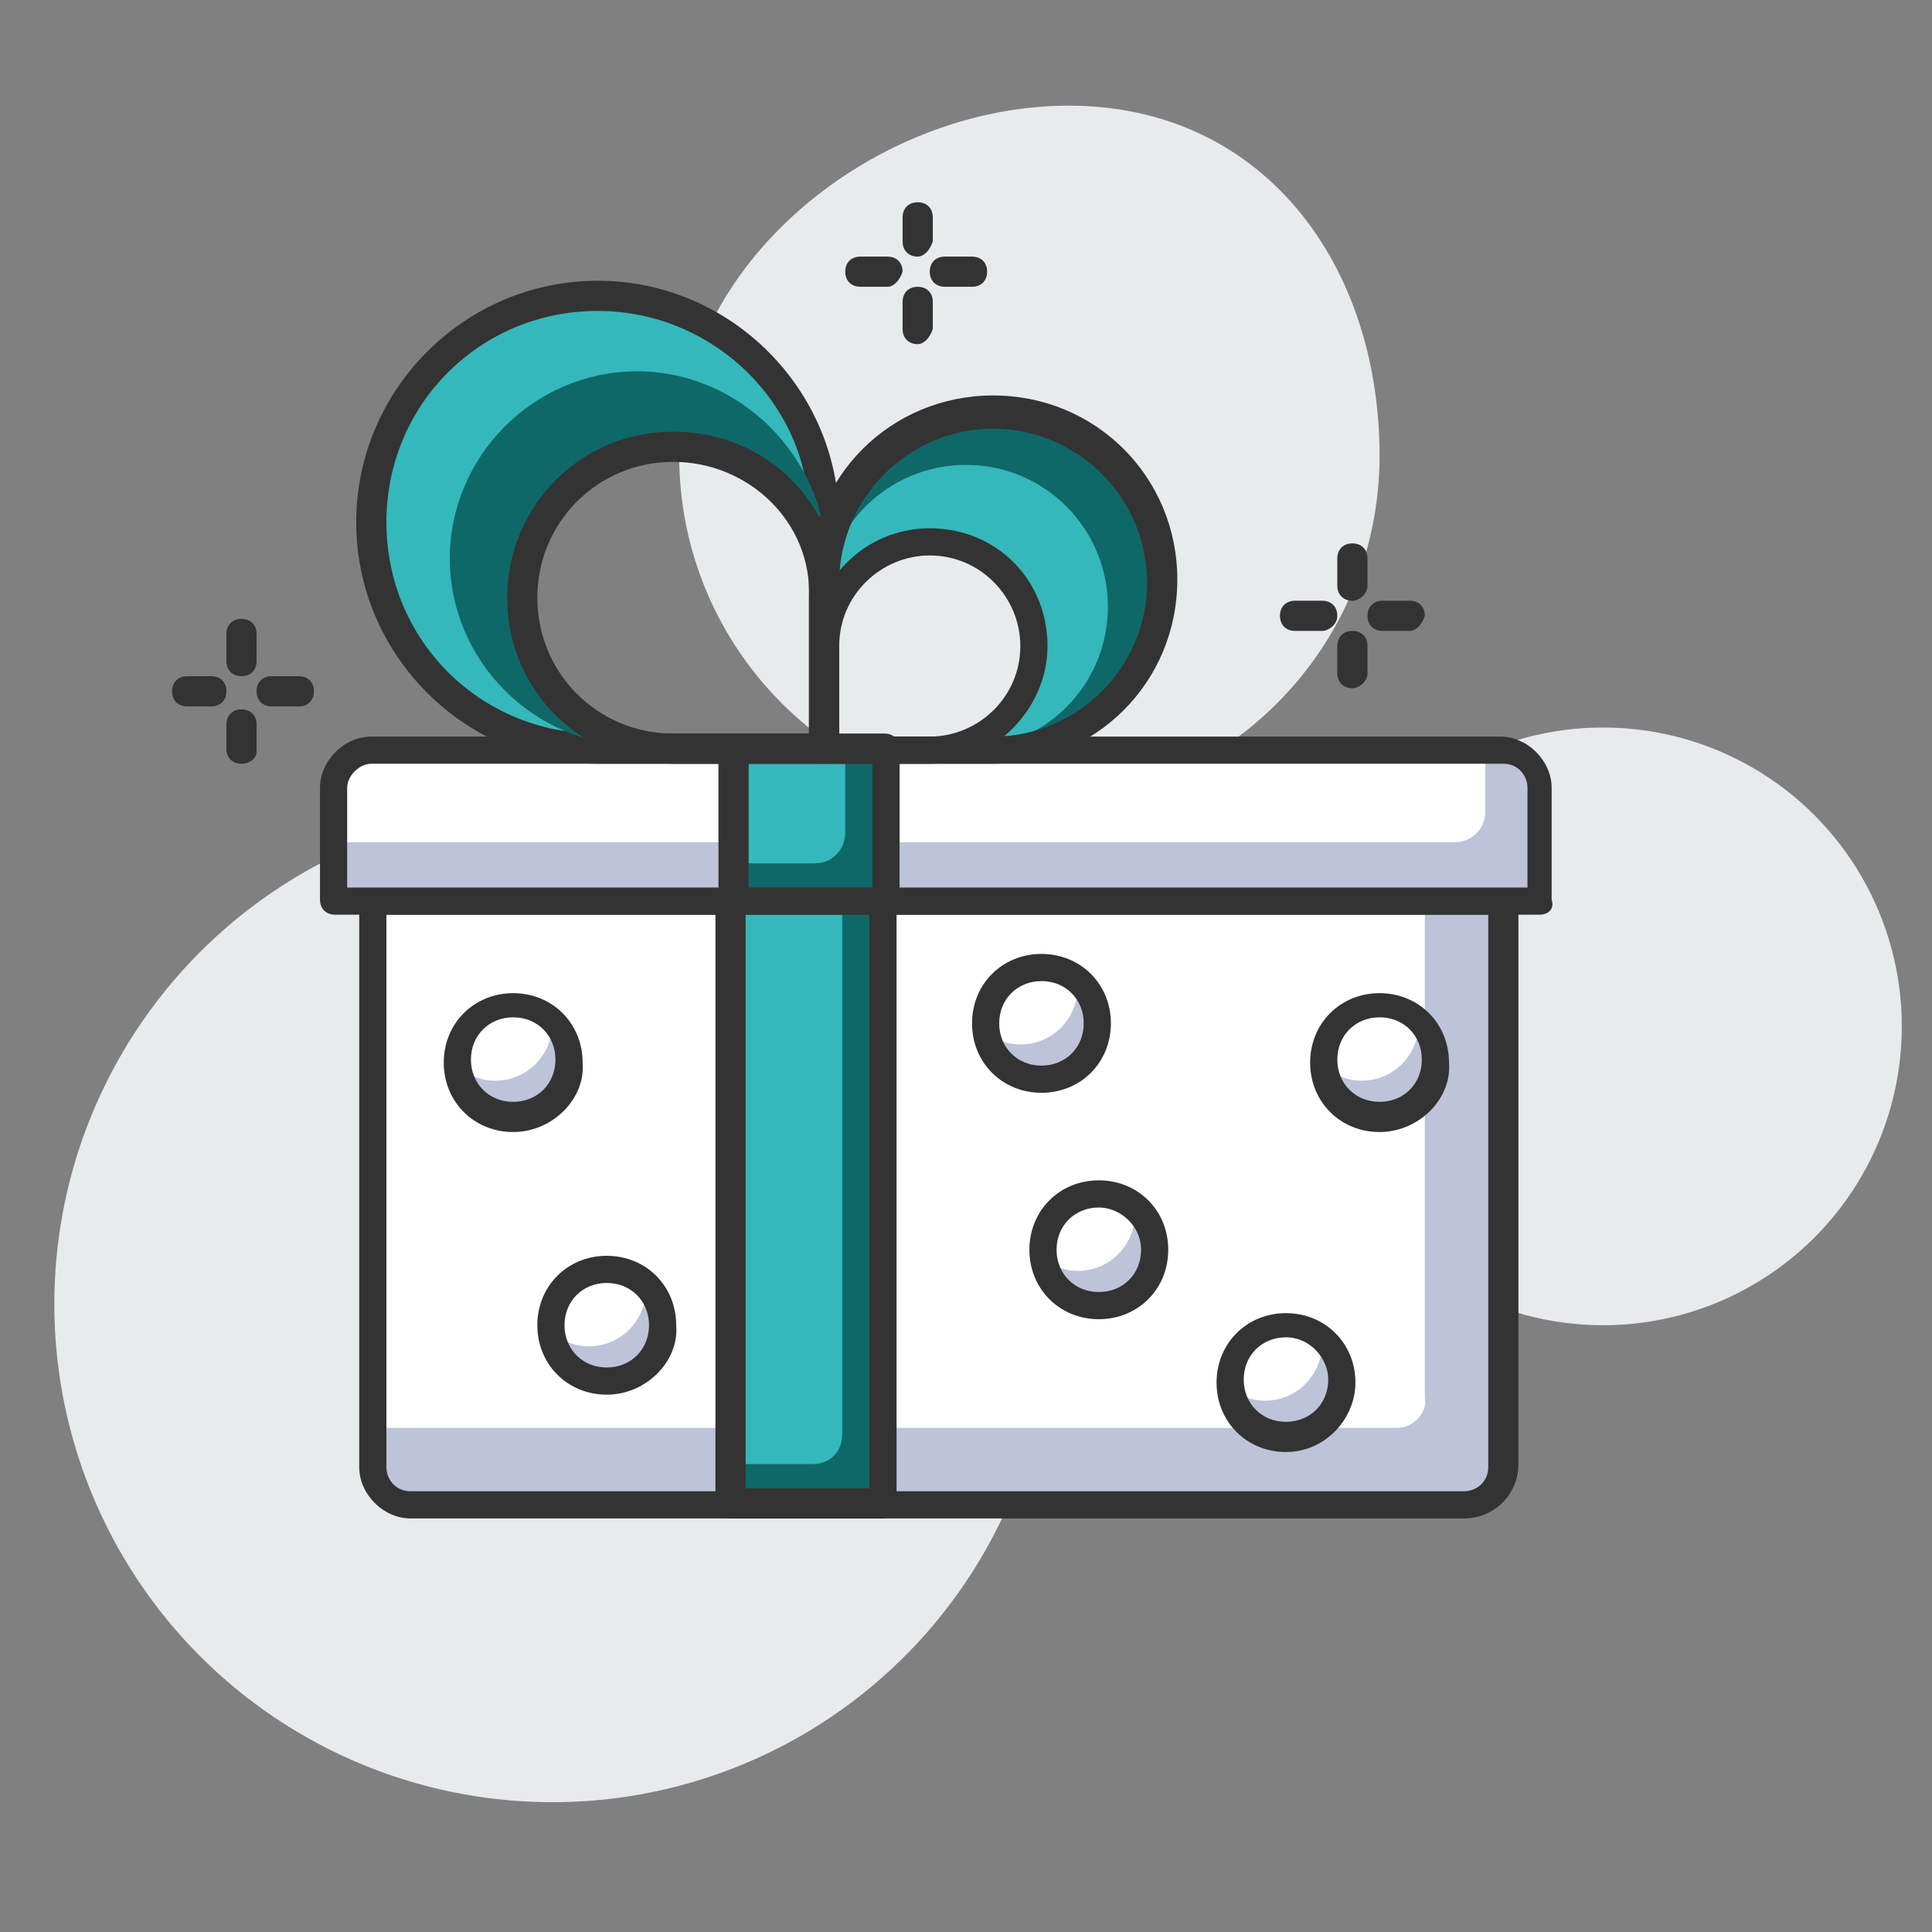
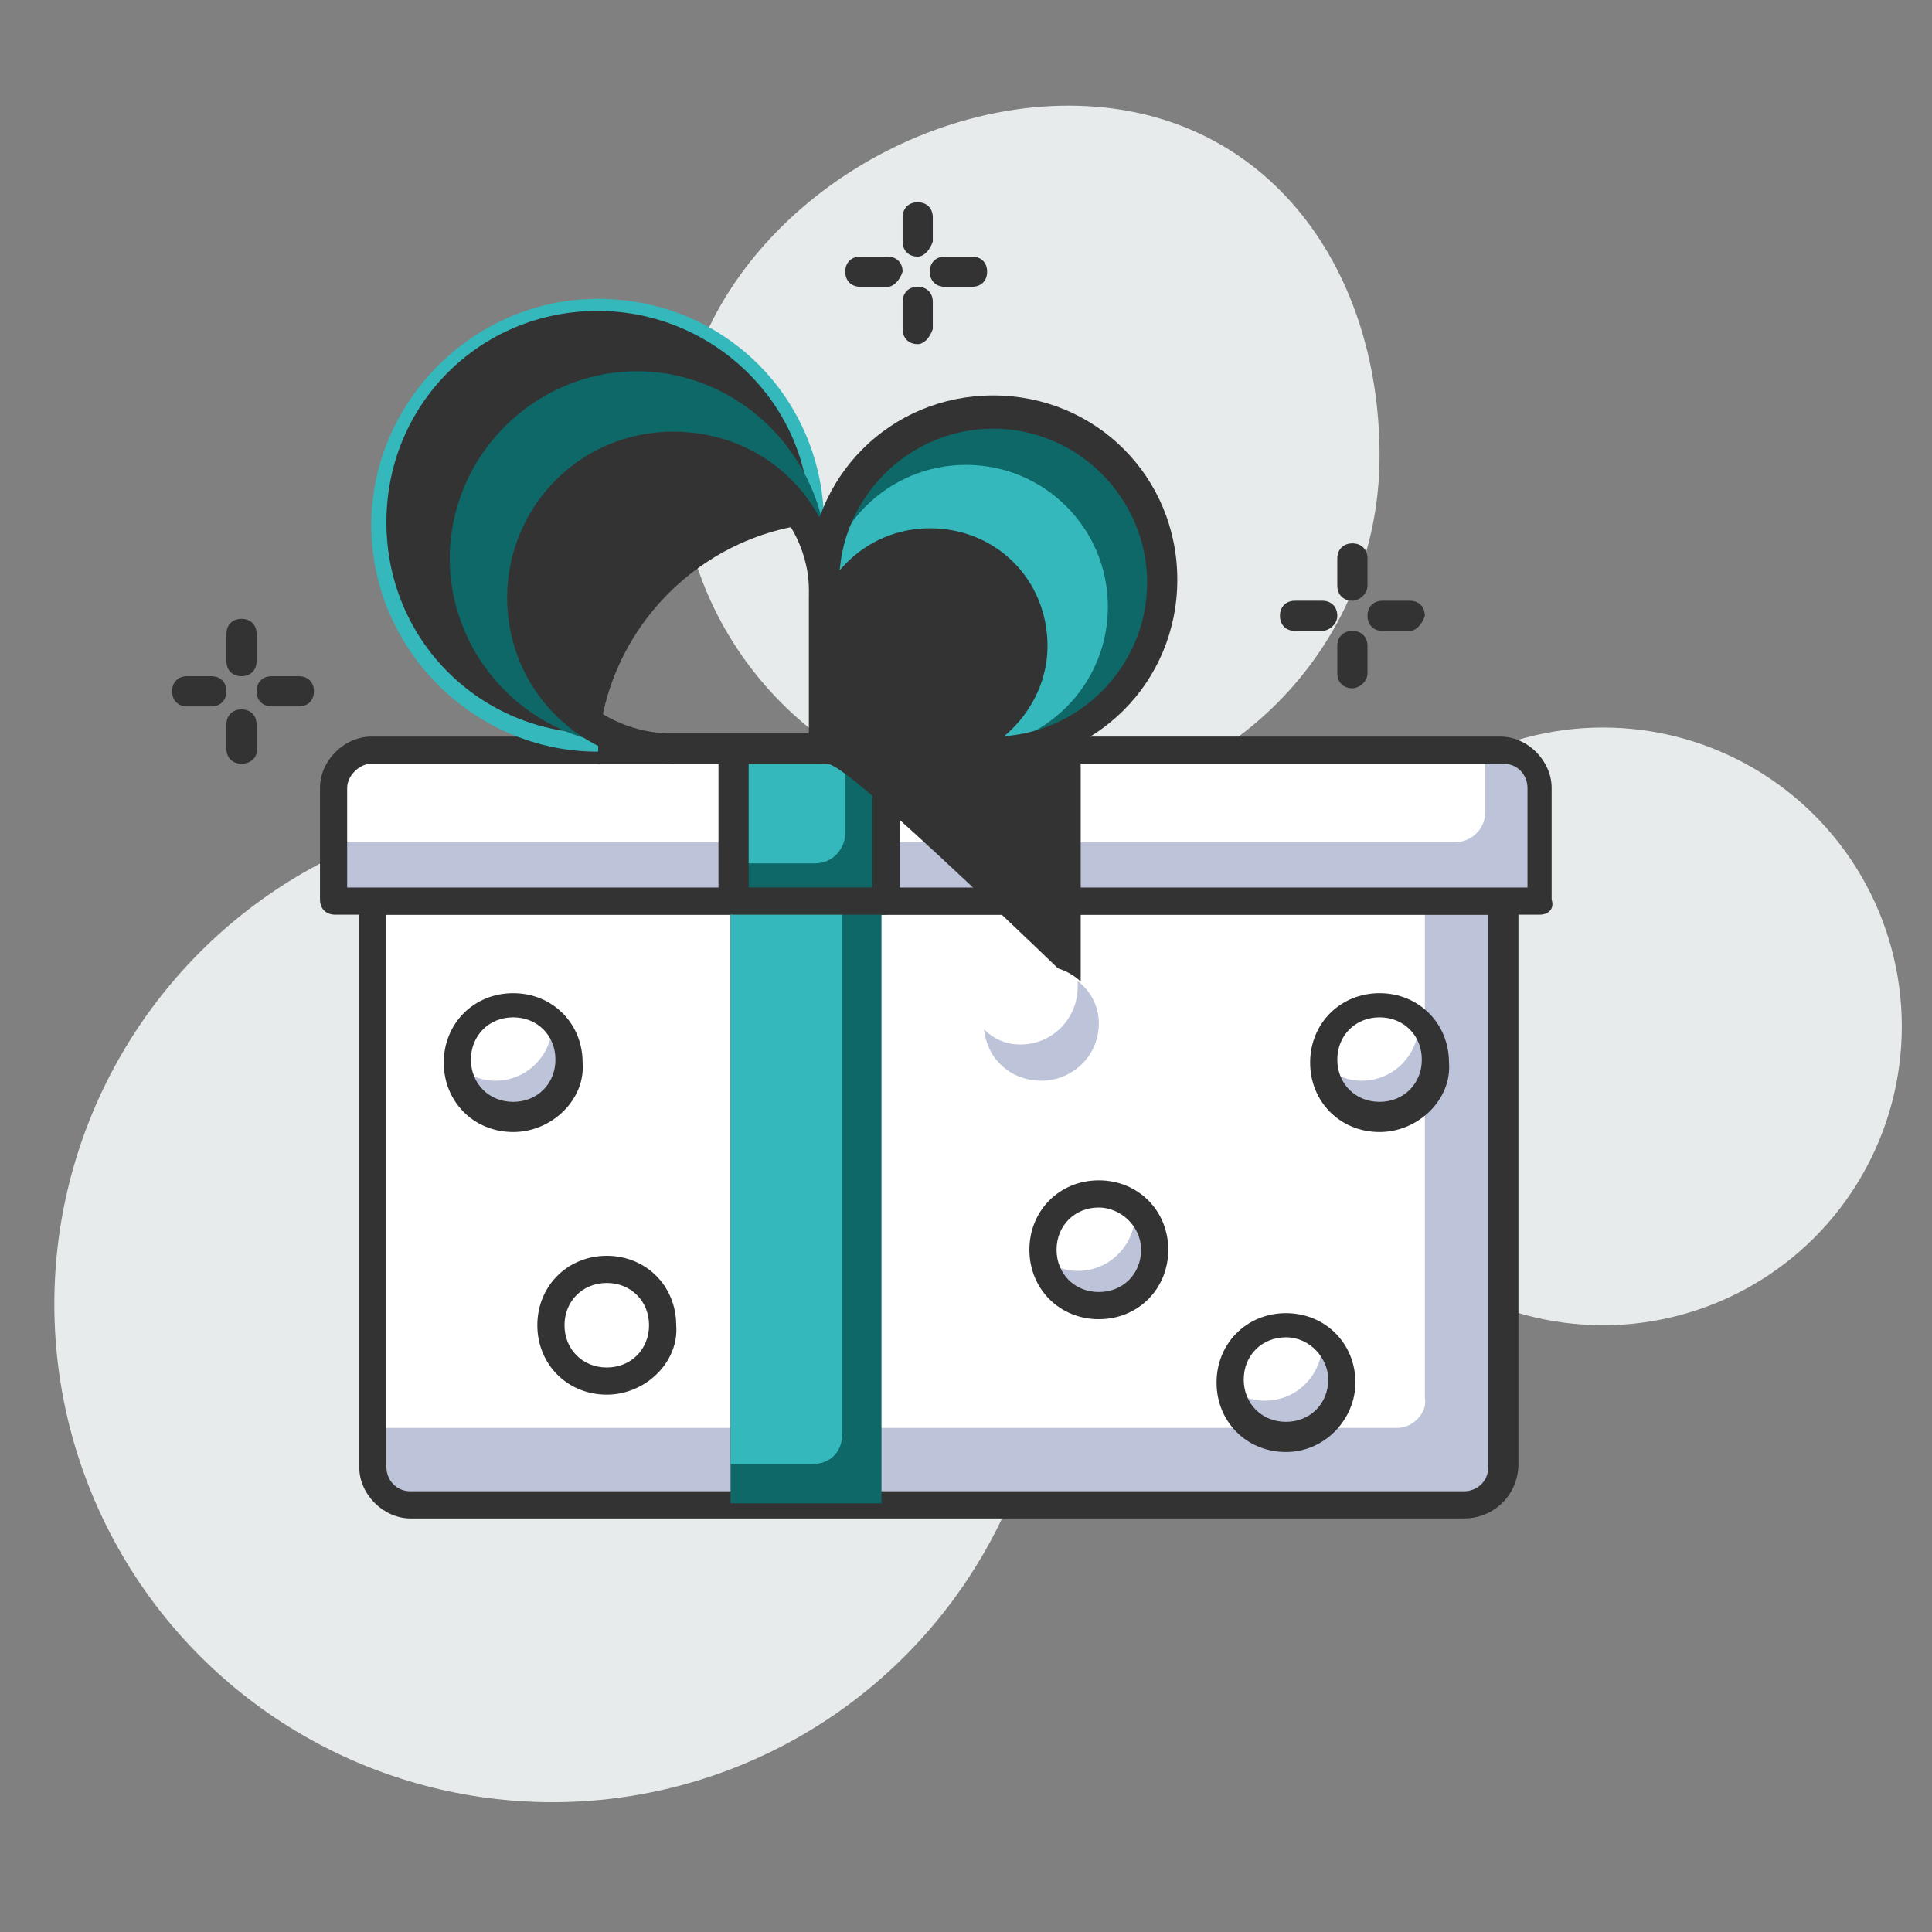
<svg xmlns="http://www.w3.org/2000/svg" version="1.1" id="Layer_1" x="0px" y="0px" viewBox="0 0 64 64" style="enable-background:new 0 0 64 64;" xml:space="preserve">
  <rect x="0" y="0" width="64" height="64" fill="#808080" stroke="none" />
  <style type="text/css">
	.st0{fill:#E8EBEC;}
	.st1{fill:#BDC3D8;}
	.st2{fill:#FFFFFF;}
	.st3{fill:#333333;}
	.st4{fill:#0E6868;}
	.st5{fill:#35B8BB;}
</style>
  <g>
    <g>
      <path class="st0" d="M45.7,15.1c0,6.4-5.2,11.6-11.6,11.6c-6.4,0-11.6-5.2-11.6-11.6c0-6.4,6.5-11.6,12.9-11.6    C41.8,3.5,45.7,8.7,45.7,15.1z" />
    </g>
    <g>
      <circle class="st0" cx="53.1" cy="34" r="9.9" />
    </g>
    <g>
      <circle class="st0" cx="18.3" cy="43.2" r="16.5" />
    </g>
    <g>
      <g>
        <path class="st1" d="M47.8,49.8H14.3c-1.1,0-2-0.9-2-2v-18h37.4v18C49.8,48.9,48.9,49.8,47.8,49.8z" />
      </g>
      <g>
        <path class="st2" d="M46.3,47.3H12.3V29.8h34.9v16.5C47.3,46.8,46.8,47.3,46.3,47.3z" />
      </g>
      <g>
        <path class="st3" d="M48.5,50.3H13.6c-0.9,0-1.7-0.8-1.7-1.7V29.8c0-0.3,0.2-0.5,0.5-0.5h37.4c0.3,0,0.5,0.2,0.5,0.5v18.7     C50.3,49.5,49.5,50.3,48.5,50.3z M12.8,30.3v18.3c0,0.4,0.3,0.8,0.8,0.8h34.9c0.4,0,0.8-0.3,0.8-0.8V30.3H12.8z" />
      </g>
      <g>
        <path class="st1" d="M51,29.8H11.1v-3c0-1.1,0.9-2,2-2H49c1.1,0,2,0.9,2,2V29.8z" />
      </g>
      <g>
        <path class="st2" d="M48.2,27.9H11.1v-1.1c0-1.1,0.9-2,2-2h36.1v2.1C49.2,27.5,48.7,27.9,48.2,27.9z" />
      </g>
      <g>
        <path class="st3" d="M51,30.3H11.1c-0.3,0-0.5-0.2-0.5-0.5v-3.7c0-0.9,0.8-1.7,1.7-1.7h37.4c0.9,0,1.7,0.8,1.7,1.7v3.7     C51.5,30.1,51.3,30.3,51,30.3z M11.6,29.4h39v-3.3c0-0.4-0.3-0.8-0.8-0.8H12.3c-0.4,0-0.8,0.4-0.8,0.8V29.4z" />
      </g>
      <g>
        <rect x="24.2" y="29.8" class="st4" width="5" height="20" />
      </g>
      <g>
        <path class="st5" d="M26.9,48.5h-2.7V29.8h3.7v17.7C27.9,48.1,27.5,48.5,26.9,48.5z" />
      </g>
      <g>
-         <path class="st3" d="M29.2,50.3h-5c-0.3,0-0.5-0.2-0.5-0.5v-20c0-0.3,0.2-0.5,0.5-0.5h5c0.3,0,0.5,0.2,0.5,0.5v20     C29.7,50,29.5,50.3,29.2,50.3z M24.7,49.3h4.1v-19h-4.1V49.3z" />
-       </g>
+         </g>
      <g>
        <rect x="24.3" y="24.8" class="st4" width="5" height="5" />
      </g>
      <g>
        <path class="st5" d="M27,28.6h-2.7v-3.7H28v2.7C28,28.1,27.6,28.6,27,28.6z" />
      </g>
      <g>
        <path class="st3" d="M29.3,30.3h-5c-0.3,0-0.5-0.2-0.5-0.5v-5c0-0.3,0.2-0.5,0.5-0.5h5c0.3,0,0.5,0.2,0.5,0.5v5     C29.8,30.1,29.5,30.3,29.3,30.3z M24.8,29.4h4.1v-4.1h-4.1V29.4z" />
      </g>
      <g>
        <path class="st5" d="M19.8,9.9c-4.1,0-7.5,3.4-7.5,7.5c0,4.1,3.4,7.5,7.5,7.5h2.5c-2.8,0-5-2.2-5-5l0,0c0-2.8,2.2-5,5-5     c2.8,0,5,2.2,5,5v5l0,0v-7.5C27.3,13.2,24,9.9,19.8,9.9z" />
      </g>
      <g>
-         <path class="st3" d="M27.3,25.3h-7.5c-4.4,0-8-3.6-8-8c0-4.4,3.6-8,8-8s8,3.6,8,8v7.5C27.8,25.1,27.6,25.3,27.3,25.3z M19.8,10.3     c-3.9,0-7,3.1-7,7c0,3.9,3.1,7,7,7h7v-7C26.9,13.5,23.7,10.3,19.8,10.3z" />
+         <path class="st3" d="M27.3,25.3h-7.5c0-4.4,3.6-8,8-8s8,3.6,8,8v7.5C27.8,25.1,27.6,25.3,27.3,25.3z M19.8,10.3     c-3.9,0-7,3.1-7,7c0,3.9,3.1,7,7,7h7v-7C26.9,13.5,23.7,10.3,19.8,10.3z" />
      </g>
      <g>
        <path class="st4" d="M21.1,12.3c-3.4,0-6.2,2.8-6.2,6.2c0,3.4,2.8,6.2,6.2,6.2h1.3c-2.8,0-5-2.2-5-5l0,0c0-2.8,2.2-5,5-5     c2.8,0,5,2.2,5,5v5l0,0v-6.2C27.3,15.1,24.5,12.3,21.1,12.3z" />
      </g>
      <g>
        <path class="st3" d="M27.3,25.3h-5c-3,0-5.5-2.4-5.5-5.5c0-3,2.4-5.5,5.5-5.5s5.5,2.4,5.5,5.5v5C27.8,25.1,27.6,25.3,27.3,25.3z      M22.3,15.3c-2.5,0-4.5,2-4.5,4.5c0,2.5,2,4.5,4.5,4.5h4.5v-4.5C26.9,17.3,24.8,15.3,22.3,15.3z" />
      </g>
      <g>
        <path class="st5" d="M32.9,13.6c-3.1,0-5.6,2.5-5.6,5.6v5.6h5.6c3.1,0,5.6-2.5,5.6-5.6S36,13.6,32.9,13.6z M30.8,24.8h-3.4v-3.4     c0-1.9,1.5-3.4,3.4-3.4s3.4,1.5,3.4,3.4C34.2,23.3,32.6,24.8,30.8,24.8z" />
      </g>
      <g>
        <path class="st4" d="M32.9,13.6c-3.1,0-5.6,2.5-5.6,5.6v5.6h0v-4.7c0-2.6,2.1-4.7,4.7-4.7s4.7,2.1,4.7,4.7c0,2.6-2.1,4.7-4.7,4.7     h0.9c3.1,0,5.6-2.5,5.6-5.6S36,13.6,32.9,13.6z" />
      </g>
      <g>
        <path class="st3" d="M32.9,25.3h-5.6c-0.3,0-0.5-0.2-0.5-0.5v-5.6c0-3.4,2.7-6.1,6.1-6.1s6.1,2.7,6.1,6.1     C39,22.6,36.3,25.3,32.9,25.3z M27.8,24.4h5.1c2.8,0,5.1-2.3,5.1-5.1c0-2.8-2.3-5.1-5.1-5.1c-2.8,0-5.1,2.3-5.1,5.1V24.4z" />
      </g>
      <g>
        <path class="st3" d="M30.8,25.3h-3.4c-0.3,0-0.5-0.2-0.5-0.5v-3.4c0-2.1,1.7-3.9,3.9-3.9s3.9,1.7,3.9,3.9     C34.7,23.5,32.9,25.3,30.8,25.3z M27.8,24.4h3c1.6,0,3-1.3,3-3c0-1.6-1.3-3-3-3c-1.6,0-3,1.3-3,3V24.4z" />
      </g>
      <g>
        <path class="st3" d="M29.4,9.5h-0.9c-0.3,0-0.5-0.2-0.5-0.5c0-0.3,0.2-0.5,0.5-0.5h0.9c0.3,0,0.5,0.2,0.5,0.5     C29.8,9.3,29.6,9.5,29.4,9.5z" />
      </g>
      <g>
        <path class="st3" d="M32.2,9.5h-0.9c-0.3,0-0.5-0.2-0.5-0.5c0-0.3,0.2-0.5,0.5-0.5h0.9c0.3,0,0.5,0.2,0.5,0.5     C32.7,9.3,32.5,9.5,32.2,9.5z" />
      </g>
      <g>
        <path class="st3" d="M30.4,11.4c-0.3,0-0.5-0.2-0.5-0.5v-0.9c0-0.3,0.2-0.5,0.5-0.5c0.3,0,0.5,0.2,0.5,0.5v0.9     C30.8,11.2,30.6,11.4,30.4,11.4z" />
      </g>
      <g>
        <path class="st3" d="M30.4,8.5c-0.3,0-0.5-0.2-0.5-0.5V7.2c0-0.3,0.2-0.5,0.5-0.5c0.3,0,0.5,0.2,0.5,0.5V8     C30.8,8.3,30.6,8.5,30.4,8.5z" />
      </g>
      <g>
        <path class="st3" d="M7,23.4H6.2c-0.3,0-0.5-0.2-0.5-0.5c0-0.3,0.2-0.5,0.5-0.5H7c0.3,0,0.5,0.2,0.5,0.5     C7.5,23.2,7.3,23.4,7,23.4z" />
      </g>
      <g>
        <path class="st3" d="M9.9,23.4H9c-0.3,0-0.5-0.2-0.5-0.5c0-0.3,0.2-0.5,0.5-0.5h0.9c0.3,0,0.5,0.2,0.5,0.5     C10.4,23.2,10.2,23.4,9.9,23.4z" />
      </g>
      <g>
        <path class="st3" d="M8,25.3c-0.3,0-0.5-0.2-0.5-0.5V24c0-0.3,0.2-0.5,0.5-0.5c0.3,0,0.5,0.2,0.5,0.5v0.9     C8.5,25.1,8.3,25.3,8,25.3z" />
      </g>
      <g>
        <path class="st3" d="M8,22.4c-0.3,0-0.5-0.2-0.5-0.5v-0.9c0-0.3,0.2-0.5,0.5-0.5c0.3,0,0.5,0.2,0.5,0.5v0.9     C8.5,22.2,8.3,22.4,8,22.4z" />
      </g>
      <g>
        <path class="st3" d="M43.8,20.9h-0.9c-0.3,0-0.5-0.2-0.5-0.5c0-0.3,0.2-0.5,0.5-0.5h0.9c0.3,0,0.5,0.2,0.5,0.5     C44.3,20.7,44,20.9,43.8,20.9z" />
      </g>
      <g>
        <path class="st3" d="M46.7,20.9h-0.9c-0.3,0-0.5-0.2-0.5-0.5c0-0.3,0.2-0.5,0.5-0.5h0.9c0.3,0,0.5,0.2,0.5,0.5     C47.1,20.7,46.9,20.9,46.7,20.9z" />
      </g>
      <g>
        <path class="st3" d="M44.8,22.8c-0.3,0-0.5-0.2-0.5-0.5v-0.9c0-0.3,0.2-0.5,0.5-0.5c0.3,0,0.5,0.2,0.5,0.5v0.9     C45.3,22.6,45,22.8,44.8,22.8z" />
      </g>
      <g>
        <path class="st3" d="M44.8,19.9c-0.3,0-0.5-0.2-0.5-0.5v-0.9c0-0.3,0.2-0.5,0.5-0.5c0.3,0,0.5,0.2,0.5,0.5v0.9     C45.3,19.7,45,19.9,44.8,19.9z" />
      </g>
      <g>
        <circle class="st2" cx="42.6" cy="45.7" r="1.9" />
      </g>
      <g>
        <path class="st1" d="M43.8,44.3c0,0.1,0,0.1,0,0.2c0,1-0.8,1.9-1.9,1.9c-0.5,0-0.9-0.2-1.2-0.5c0.1,1,0.9,1.7,1.9,1.7     c1,0,1.9-0.8,1.9-1.9C44.5,45.2,44.2,44.7,43.8,44.3z" />
      </g>
      <g>
        <path class="st3" d="M42.6,48.1c-1.3,0-2.3-1-2.3-2.3c0-1.3,1-2.3,2.3-2.3c1.3,0,2.3,1,2.3,2.3C44.9,47,43.9,48.1,42.6,48.1z      M42.6,44.3c-0.8,0-1.4,0.6-1.4,1.4c0,0.8,0.6,1.4,1.4,1.4s1.4-0.6,1.4-1.4C44,45,43.4,44.3,42.6,44.3z" />
      </g>
      <g>
        <circle class="st2" cx="36.4" cy="41.4" r="1.9" />
      </g>
      <g>
        <path class="st1" d="M37.6,40c0,0.1,0,0.1,0,0.2c0,1-0.8,1.9-1.9,1.9c-0.5,0-0.9-0.2-1.2-0.5c0.1,1,0.9,1.7,1.9,1.7     c1,0,1.9-0.8,1.9-1.9C38.2,40.8,38,40.3,37.6,40z" />
      </g>
      <g>
        <path class="st3" d="M36.4,43.7c-1.3,0-2.3-1-2.3-2.3c0-1.3,1-2.3,2.3-2.3c1.3,0,2.3,1,2.3,2.3C38.7,42.7,37.7,43.7,36.4,43.7z      M36.4,40c-0.8,0-1.4,0.6-1.4,1.4c0,0.8,0.6,1.4,1.4,1.4c0.8,0,1.4-0.6,1.4-1.4C37.8,40.6,37.1,40,36.4,40z" />
      </g>
      <g>
        <circle class="st2" cx="20.1" cy="43.9" r="1.9" />
      </g>
      <g>
-         <path class="st1" d="M21.4,42.5c0,0.1,0,0.1,0,0.2c0,1-0.8,1.9-1.9,1.9c-0.5,0-0.9-0.2-1.2-0.5c0.1,1,0.9,1.7,1.9,1.7     c1,0,1.9-0.8,1.9-1.9C22,43.3,21.8,42.8,21.4,42.5z" />
-       </g>
+         </g>
      <g>
        <path class="st3" d="M20.1,46.2c-1.3,0-2.3-1-2.3-2.3c0-1.3,1-2.3,2.3-2.3c1.3,0,2.3,1,2.3,2.3C22.5,45.1,21.4,46.2,20.1,46.2z      M20.1,42.5c-0.8,0-1.4,0.6-1.4,1.4c0,0.8,0.6,1.4,1.4,1.4c0.8,0,1.4-0.6,1.4-1.4C21.5,43.1,20.9,42.5,20.1,42.5z" />
      </g>
      <g>
        <circle class="st2" cx="17" cy="35.1" r="1.9" />
      </g>
      <g>
        <path class="st1" d="M18.3,33.7c0,0.1,0,0.1,0,0.2c0,1-0.8,1.9-1.9,1.9c-0.5,0-0.9-0.2-1.2-0.5c0.1,1,0.9,1.7,1.9,1.7     c1,0,1.9-0.8,1.9-1.9C18.9,34.6,18.6,34.1,18.3,33.7z" />
      </g>
      <g>
        <path class="st3" d="M17,37.5c-1.3,0-2.3-1-2.3-2.3c0-1.3,1-2.3,2.3-2.3c1.3,0,2.3,1,2.3,2.3C19.4,36.4,18.3,37.5,17,37.5z      M17,33.7c-0.8,0-1.4,0.6-1.4,1.4c0,0.8,0.6,1.4,1.4,1.4c0.8,0,1.4-0.6,1.4-1.4C18.4,34.3,17.8,33.7,17,33.7z" />
      </g>
      <g>
        <circle class="st2" cx="34.5" cy="33.9" r="1.9" />
      </g>
      <g>
        <path class="st1" d="M35.7,32.5c0,0.1,0,0.1,0,0.2c0,1-0.8,1.9-1.9,1.9c-0.5,0-0.9-0.2-1.2-0.5c0.1,1,0.9,1.7,1.9,1.7     c1,0,1.9-0.8,1.9-1.9C36.4,33.3,36.1,32.8,35.7,32.5z" />
      </g>
      <g>
-         <path class="st3" d="M34.5,36.2c-1.3,0-2.3-1-2.3-2.3c0-1.3,1-2.3,2.3-2.3c1.3,0,2.3,1,2.3,2.3C36.8,35.2,35.8,36.2,34.5,36.2z      M34.5,32.5c-0.8,0-1.4,0.6-1.4,1.4c0,0.8,0.6,1.4,1.4,1.4c0.8,0,1.4-0.6,1.4-1.4C35.9,33.1,35.3,32.5,34.5,32.5z" />
-       </g>
+         </g>
      <g>
        <circle class="st2" cx="45.7" cy="35.1" r="1.9" />
      </g>
      <g>
        <path class="st1" d="M47,33.7c0,0.1,0,0.1,0,0.2c0,1-0.8,1.9-1.9,1.9c-0.5,0-0.9-0.2-1.2-0.5c0.1,1,0.9,1.7,1.9,1.7     c1,0,1.9-0.8,1.9-1.9C47.6,34.6,47.3,34.1,47,33.7z" />
      </g>
      <g>
        <path class="st3" d="M45.7,37.5c-1.3,0-2.3-1-2.3-2.3c0-1.3,1-2.3,2.3-2.3s2.3,1,2.3,2.3C48.1,36.4,47,37.5,45.7,37.5z      M45.7,33.7c-0.8,0-1.4,0.6-1.4,1.4c0,0.8,0.6,1.4,1.4,1.4c0.8,0,1.4-0.6,1.4-1.4C47.1,34.3,46.5,33.7,45.7,33.7z" />
      </g>
    </g>
  </g>
</svg>